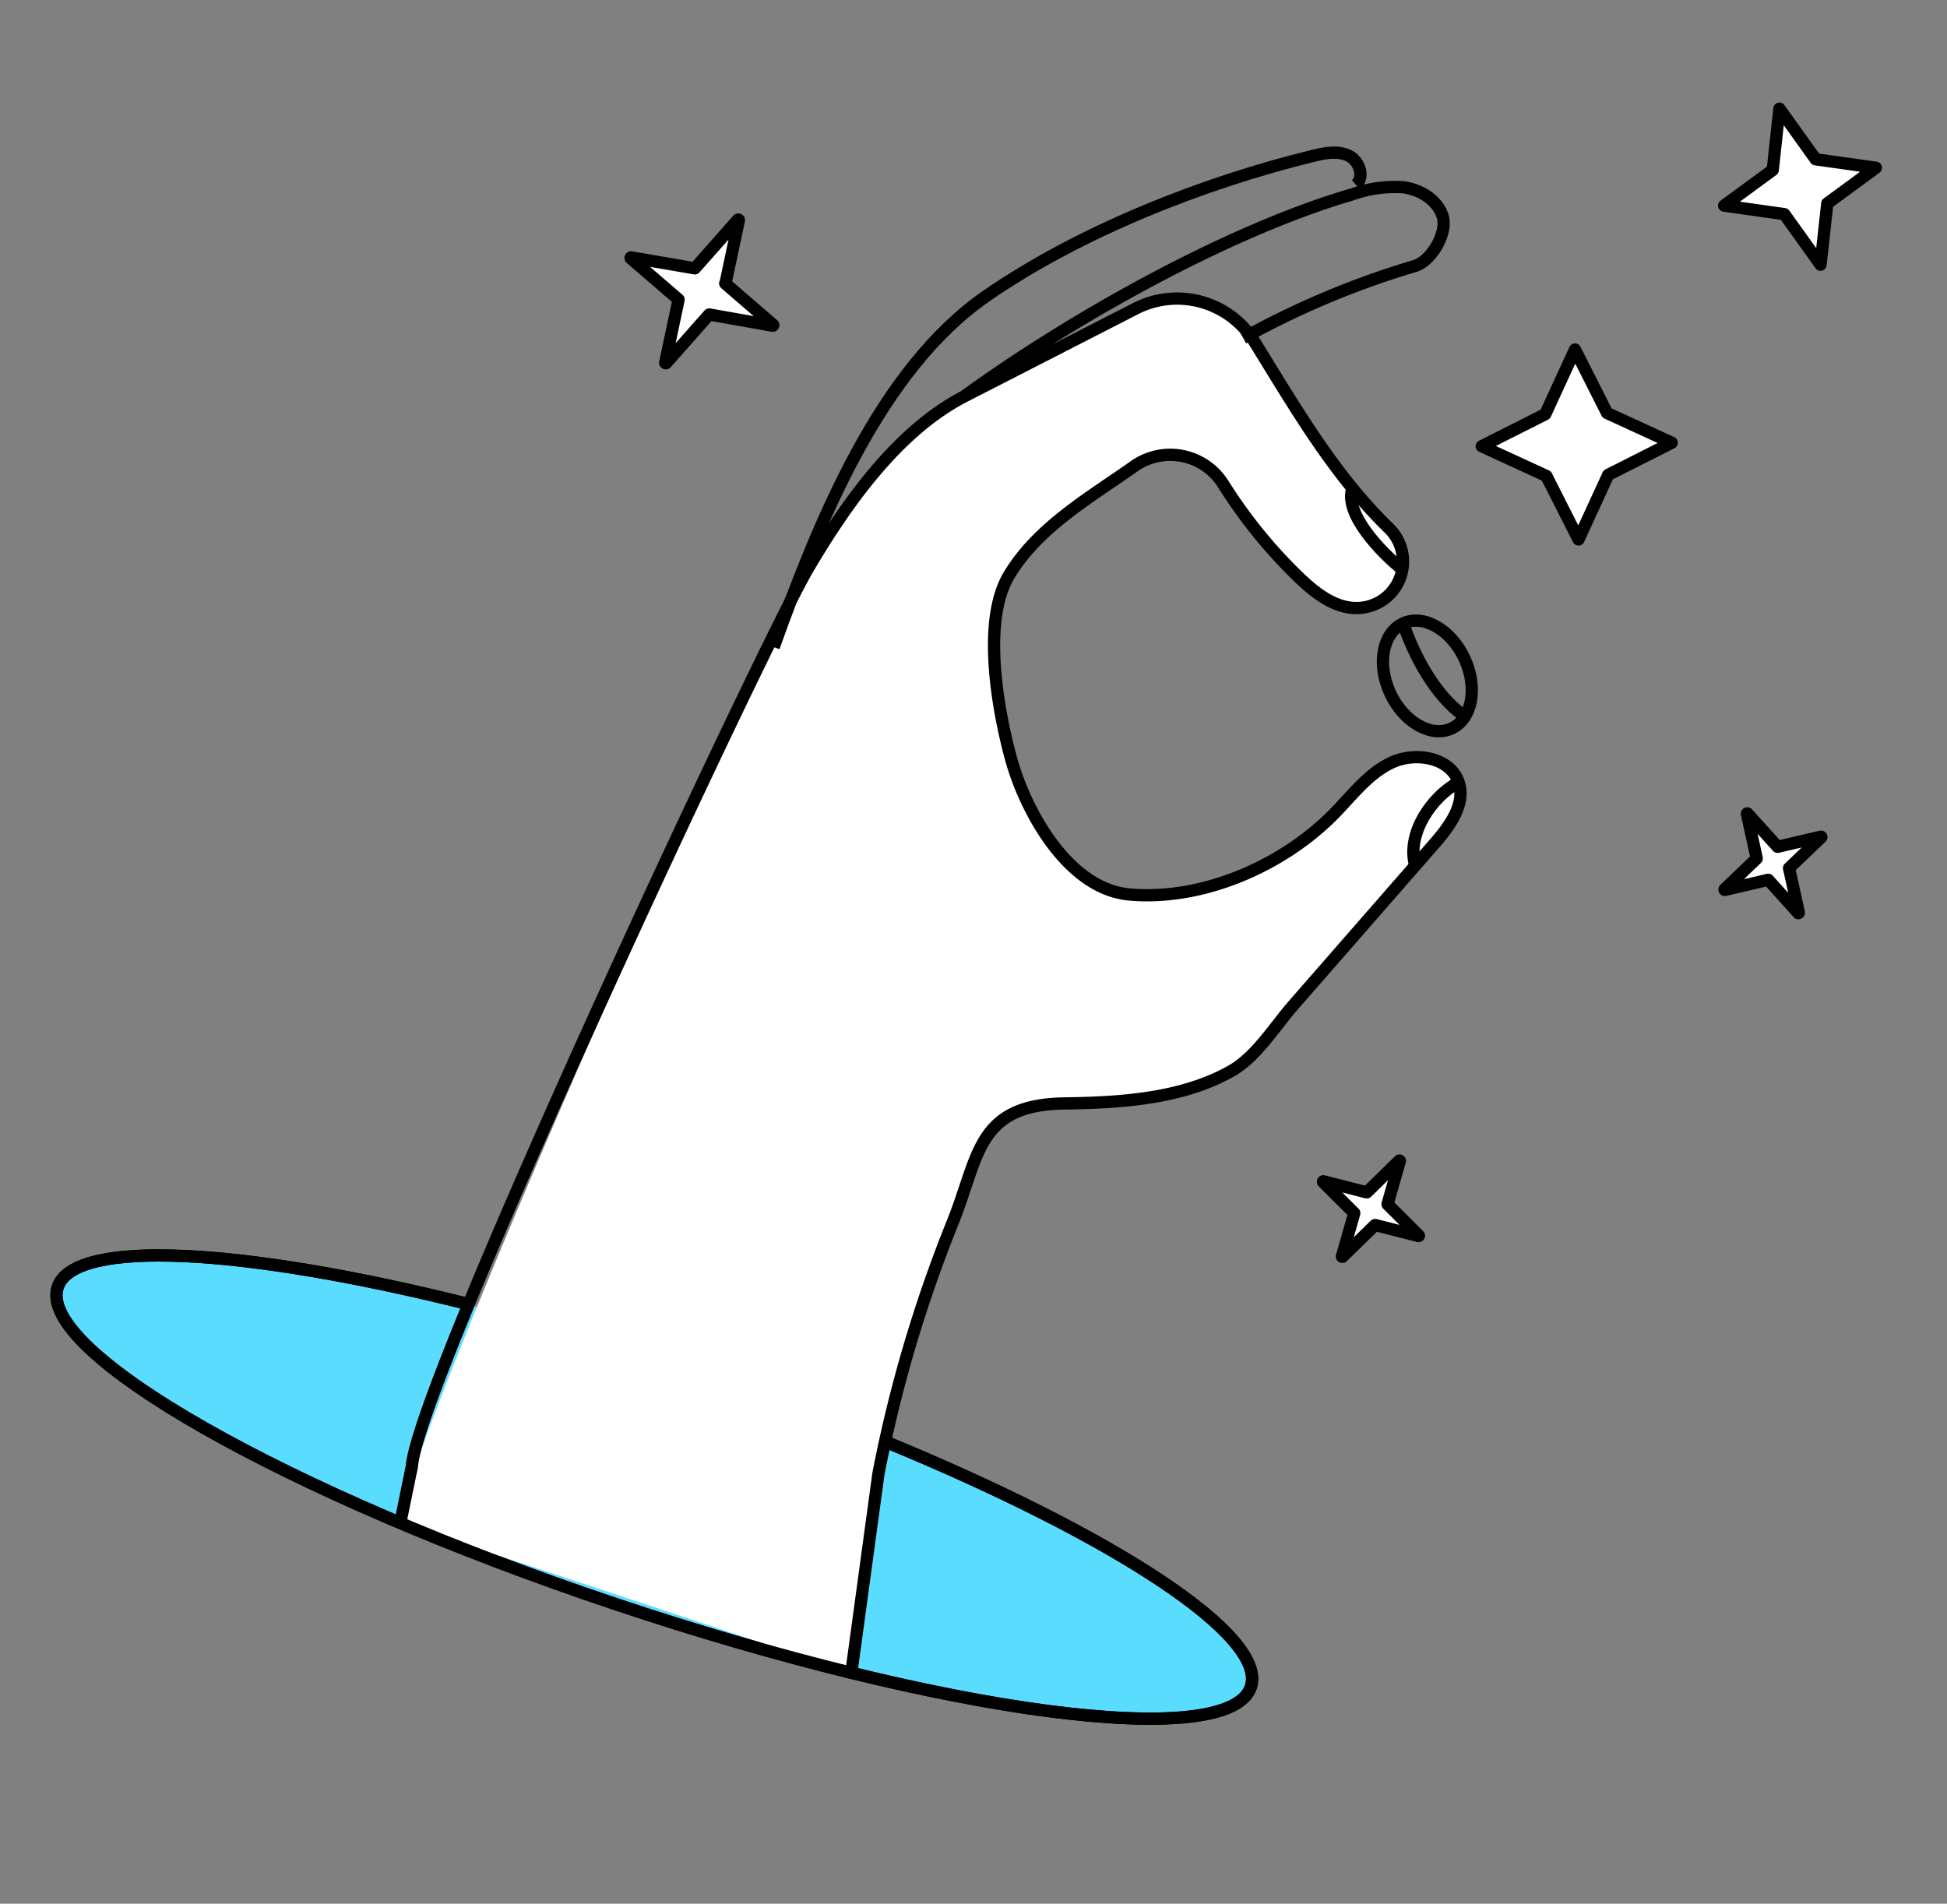
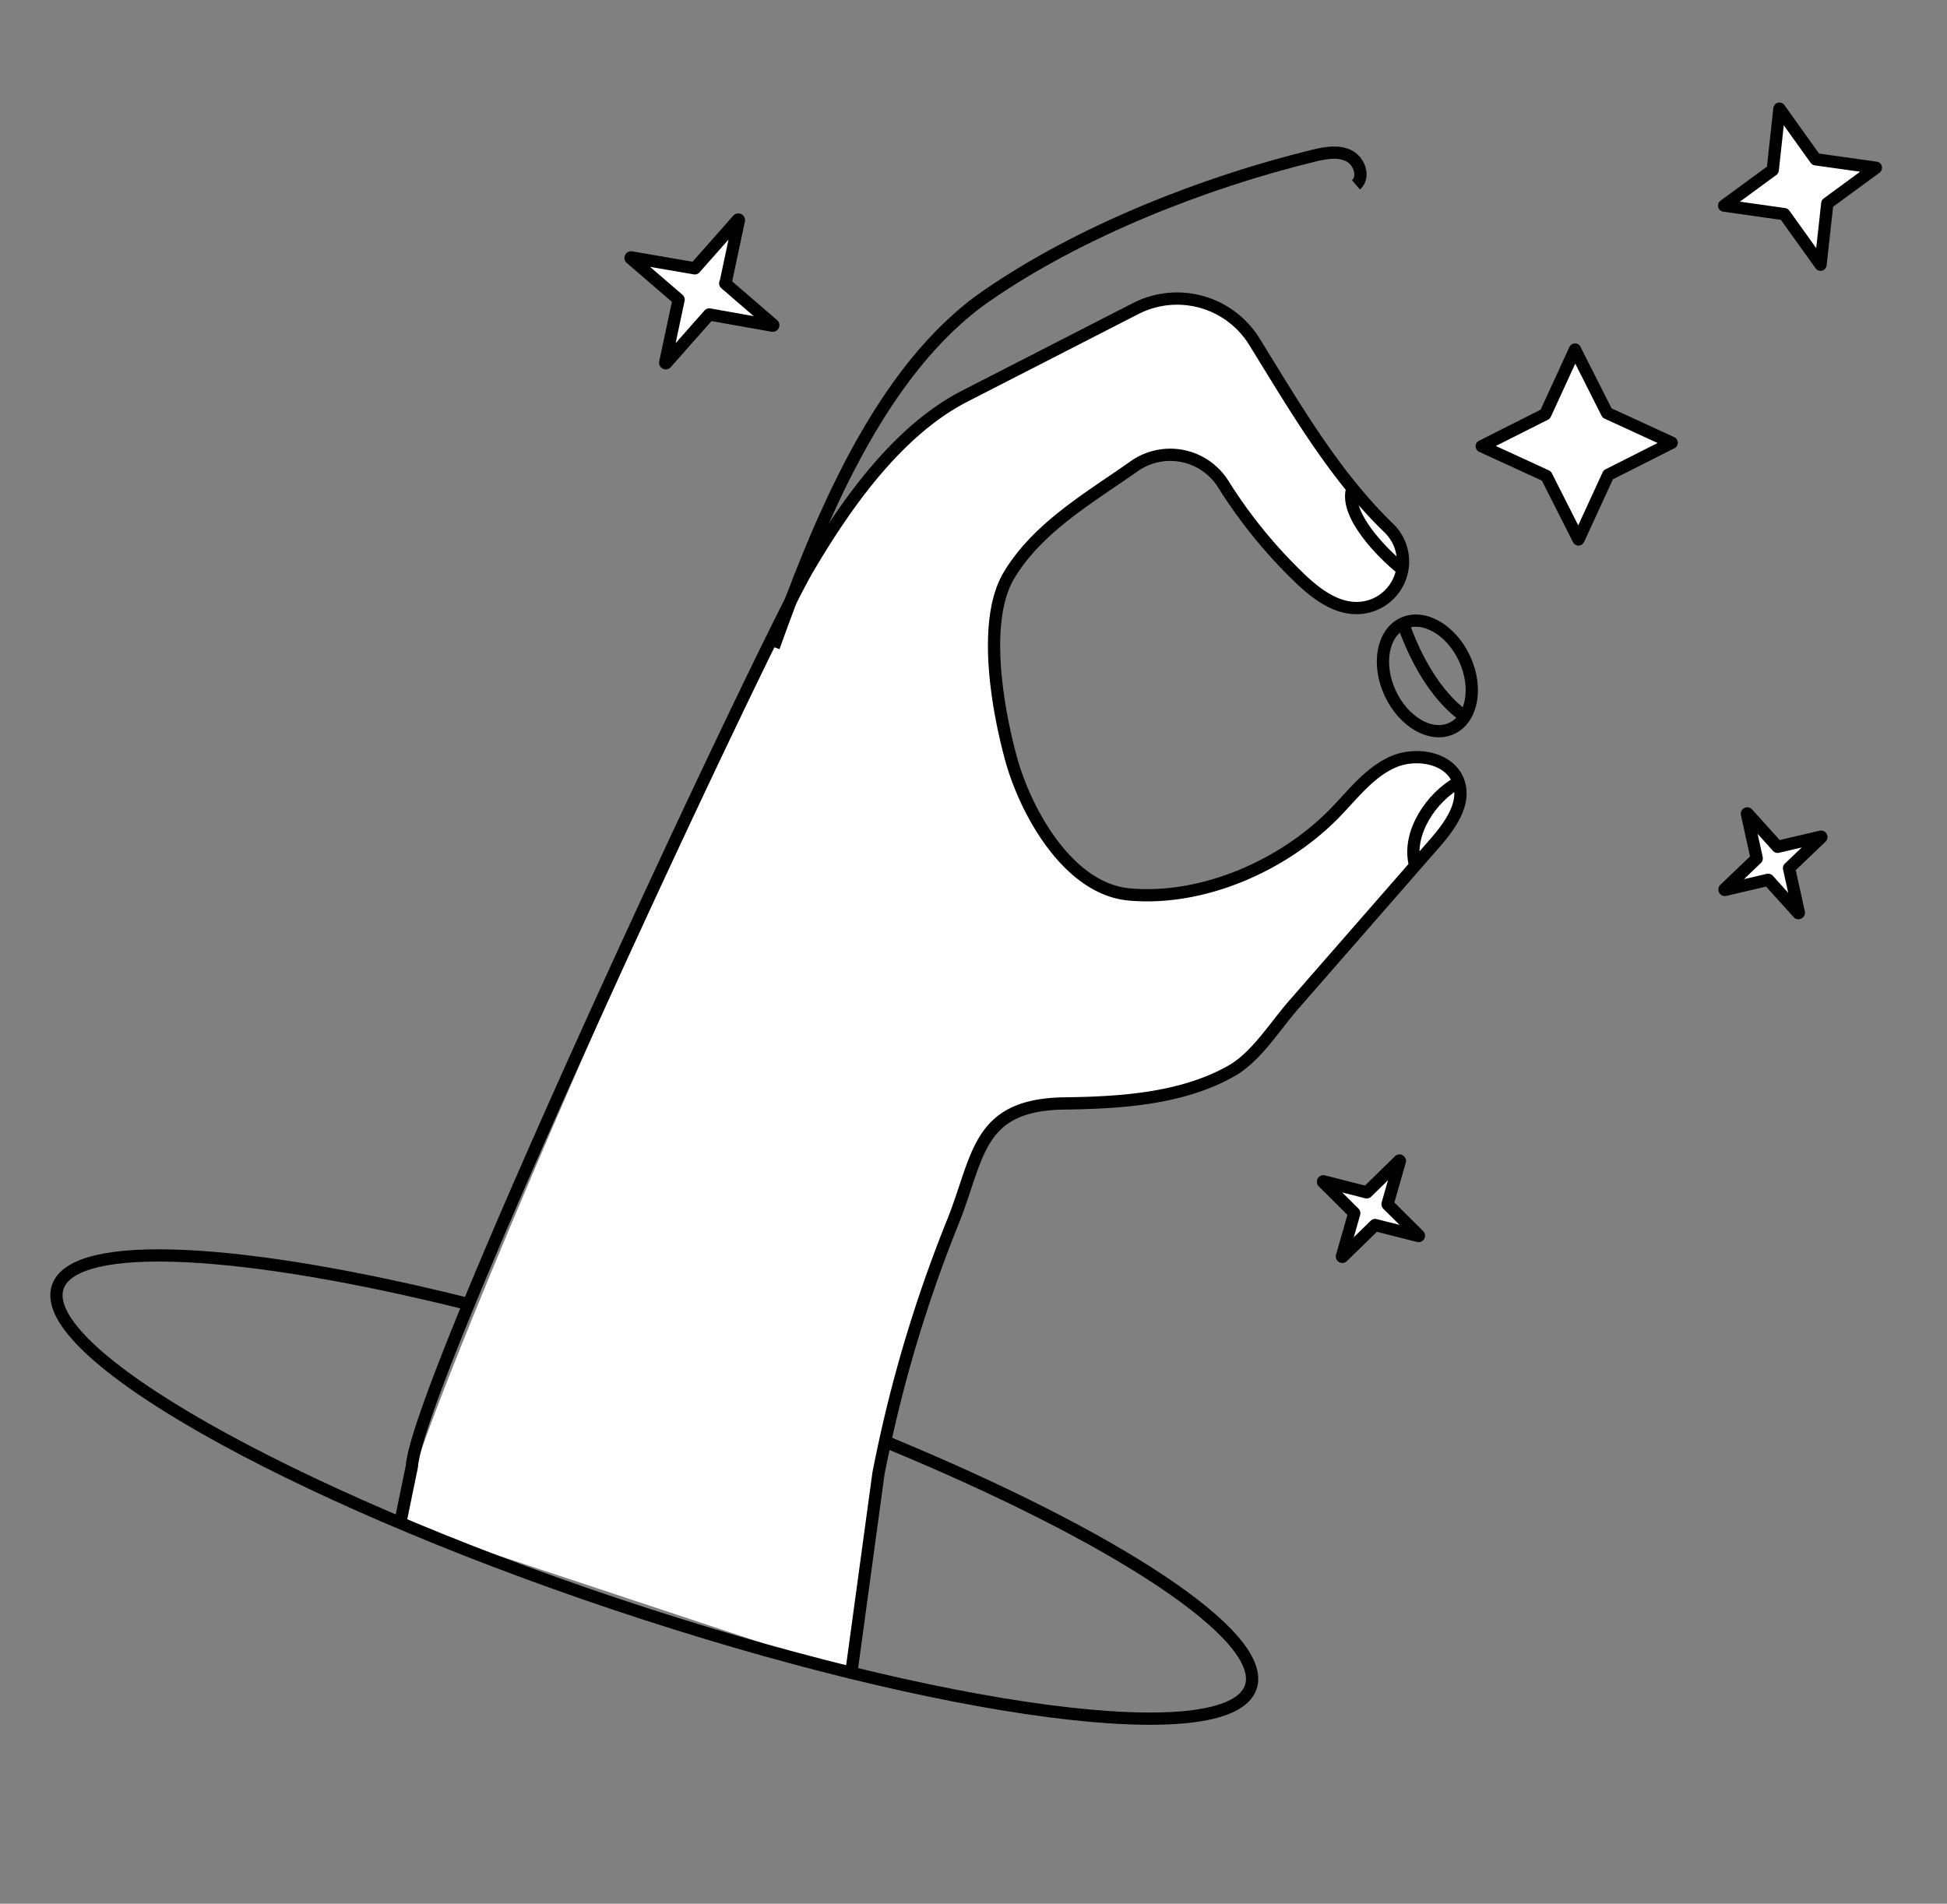
<svg xmlns="http://www.w3.org/2000/svg" id="Layer_1" data-name="Layer 1" viewBox="0 0 317.65 310.61">
  <rect x="0" y="0" width="317.65" height="310.61" fill="#808080" stroke="none" />
  <defs>
    <style>.cls-1{fill:#5adcff;}.cls-1,.cls-3,.cls-4,.cls-5{stroke:#000;stroke-width:2px;}.cls-1,.cls-3,.cls-5{stroke-linejoin:round;}.cls-2,.cls-3{fill:#fff;}.cls-4,.cls-5{fill:none;}.cls-4{stroke-miterlimit:10;}</style>
  </defs>
-   <path class="cls-1" d="M144.78,235.36c37.16,15.34,62.08,31.57,59.29,39.9-3.53,10.52-50,4.45-103.72-13.56S5.89,220.54,9.42,210c2.69-8,30.28-6.41,67,2.78" />
  <path class="cls-2" d="M65.3,248.49c1-14.06,59.34-143.51,66.48-155.66,6.21-10.57,14.68-22.57,25.65-28.21l27.81-14.28a14.82,14.82,0,0,1,19.34,5.35c6.69,10.73,13,21.8,22,30.5a7.59,7.59,0,0,1-4.88,13c-3.78.2-7.1-2.38-9.83-5a80.68,80.68,0,0,1-12.36-15.26A10.21,10.21,0,0,0,185,76.1c-7.21,5.09-15.67,9.94-20.36,17.72-4.44,7.37-1.9,21.7.26,29.72,2.34,8.73,9.36,21.47,19.34,22.37,12.05,1.09,25.19-4.74,33.5-13.24,3-3,5.62-6.59,9.48-8.35s9.43-.74,10.77,3.28c1.19,3.58-1.46,7.19-3.94,10l-23,26.34c-3,3.47-6.14,8.48-10.1,10.74-8.1,4.62-18.23,5.21-27.27,5.33-14.39.2-13.92,8.71-18.27,19.48a222.77,222.77,0,0,0-11,35.68c-.38,1.74-5.17,36-5.51,37.73" />
  <path class="cls-3" d="M290,138.16l-4.88-5.41a.06.06,0,0,0-.11.06l1.59,7.21a0,0,0,0,1,0,.06l-5.23,5a.07.07,0,0,0,.06.12l7-1.64a0,0,0,0,1,.06,0l4.88,5.41c0,.05.12,0,.11-.06l-1.59-7.21a.06.06,0,0,1,0-.07l5.23-5a.06.06,0,0,0-.06-.11l-7,1.64S290,138.18,290,138.16Z" />
  <path class="cls-3" d="M226.38,196.45l2-7a.06.06,0,0,0-.11-.06L223,194.54a0,0,0,0,1-.06,0l-7-1.79a.07.07,0,0,0-.07.12l5.07,5.05s0,0,0,.06l-2,7a.06.06,0,0,0,.11.06l5.28-5.15a.06.06,0,0,1,.07,0l7,1.78a.06.06,0,0,0,.06-.11l-5.07-5.05A0,0,0,0,1,226.38,196.45Z" />
  <path class="cls-3" d="M118.38,46.15l2.17-10.22a.1.1,0,0,0-.17-.08l-7,7.92a.08.08,0,0,1-.09,0L103,42a.09.09,0,0,0-.08.16l7.78,6.7a.1.1,0,0,1,0,.09l-2.17,10.22a.09.09,0,0,0,.16.07l7-7.92a.14.14,0,0,1,.09,0l10.26,1.82a.09.09,0,0,0,.08-.16l-7.78-6.71A.07.07,0,0,1,118.38,46.15Z" />
  <polygon class="cls-3" points="289.22 27.74 281.29 33.55 291.11 34.94 297.02 43.19 298.12 33.19 306.05 27.37 296.22 25.99 290.31 17.73 289.22 27.74" />
  <ellipse class="cls-4" cx="232.87" cy="110.26" rx="6.69" ry="9.44" transform="translate(-24.77 107.87) rotate(-24.8)" />
  <path class="cls-4" d="M138.89,272.93l4.43-32.51q.51-2.61,1.08-5.22a222.77,222.77,0,0,1,11-35.68c4.35-10.77,3.88-19.28,18.27-19.48,9-.12,19.17-.71,27.27-5.33,4-2.26,7.07-7.27,10.1-10.74l23-26.34c2.48-2.84,5.13-6.45,3.94-10-1.34-4-6.92-5-10.77-3.28s-6.52,5.32-9.48,8.35c-8.31,8.5-21.45,14.33-33.5,13.24-10-.9-17-13.64-19.34-22.37-2.16-8-4.7-22.35-.26-29.72C169.34,86,177.8,81.19,185,76.1a10.21,10.21,0,0,1,14.54,2.84A80.68,80.68,0,0,0,211.91,94.2c2.73,2.63,6.05,5.21,9.83,5a7.59,7.59,0,0,0,4.88-13c-9-8.7-15.35-19.77-22-30.5a14.82,14.82,0,0,0-19.34-5.35L157.43,64.62c-11,5.64-19.44,17.64-25.65,28.21C124.64,105,68.25,225.17,67.2,239.23l-1.9,9.26" />
-   <path class="cls-4" d="M202.83,55.16a139.38,139.38,0,0,1,28-11.76c2.7-.8,5.38-5.4,4.54-8.09s-3.65-4.4-6.45-4.76a20.83,20.83,0,0,0-8.32,1.17c-20.36,5.94-46.06,20.43-63.21,32.9" />
  <path class="cls-4" d="M221.22,30.16c1.47-1.27.56-3.92-1.19-4.76s-3.81-.46-5.69,0C196.41,29.77,176.23,37.72,161,48.24c-17.56,12.12-27.52,37.17-34.77,57.34" />
  <path class="cls-4" d="M220.65,79.66c-1.43,4.15,4.72,10.52,8.15,13.25" />
  <path class="cls-4" d="M228.91,101.69c1.84,5.43,5.23,11.74,9.88,15.08" />
  <path class="cls-4" d="M238,127.6c-4.51,2.48-8.36,8.27-7.2,13.29" />
  <polygon class="cls-3" points="262.19 67.39 256.96 57.03 252.11 67.58 241.74 72.81 252.29 77.66 257.53 88.02 262.38 77.47 272.74 72.24 262.19 67.39" />
  <path class="cls-5" d="M144.78,235.36c37.16,15.34,62.08,31.57,59.29,39.9-3.53,10.52-50,4.45-103.72-13.56S5.89,220.54,9.42,210c2.69-8,30.28-6.41,67,2.78" />
</svg>